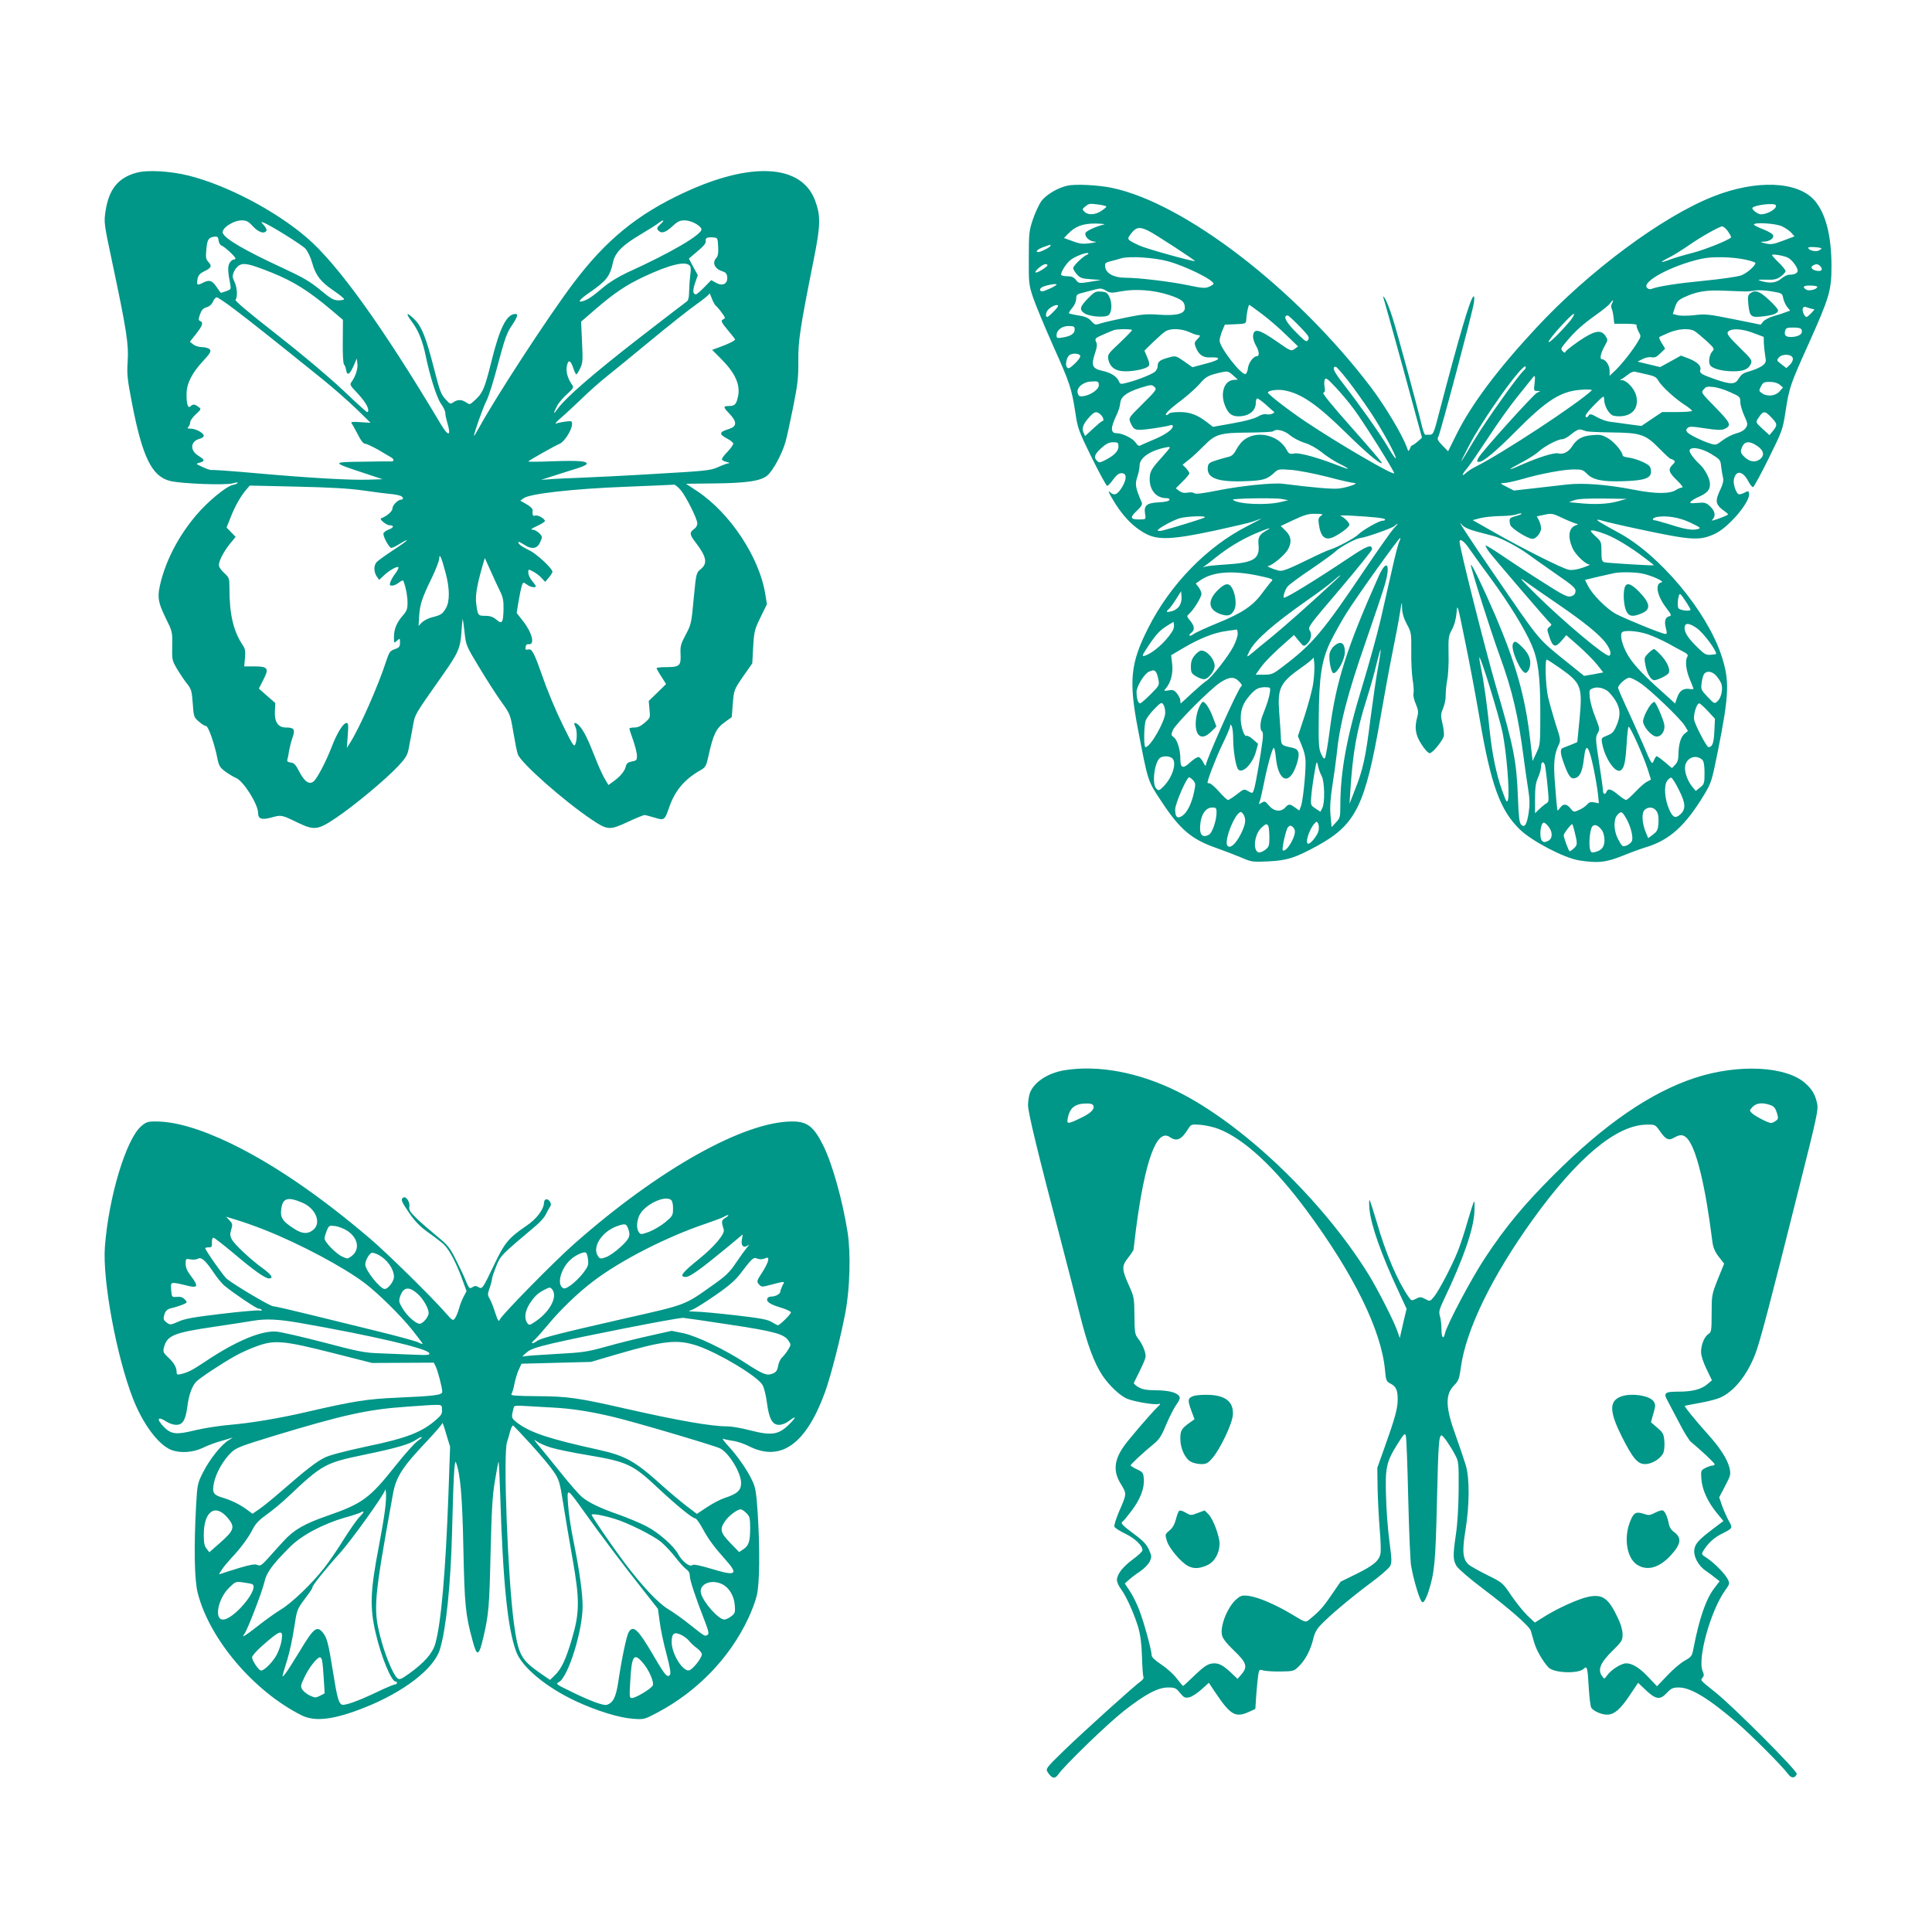
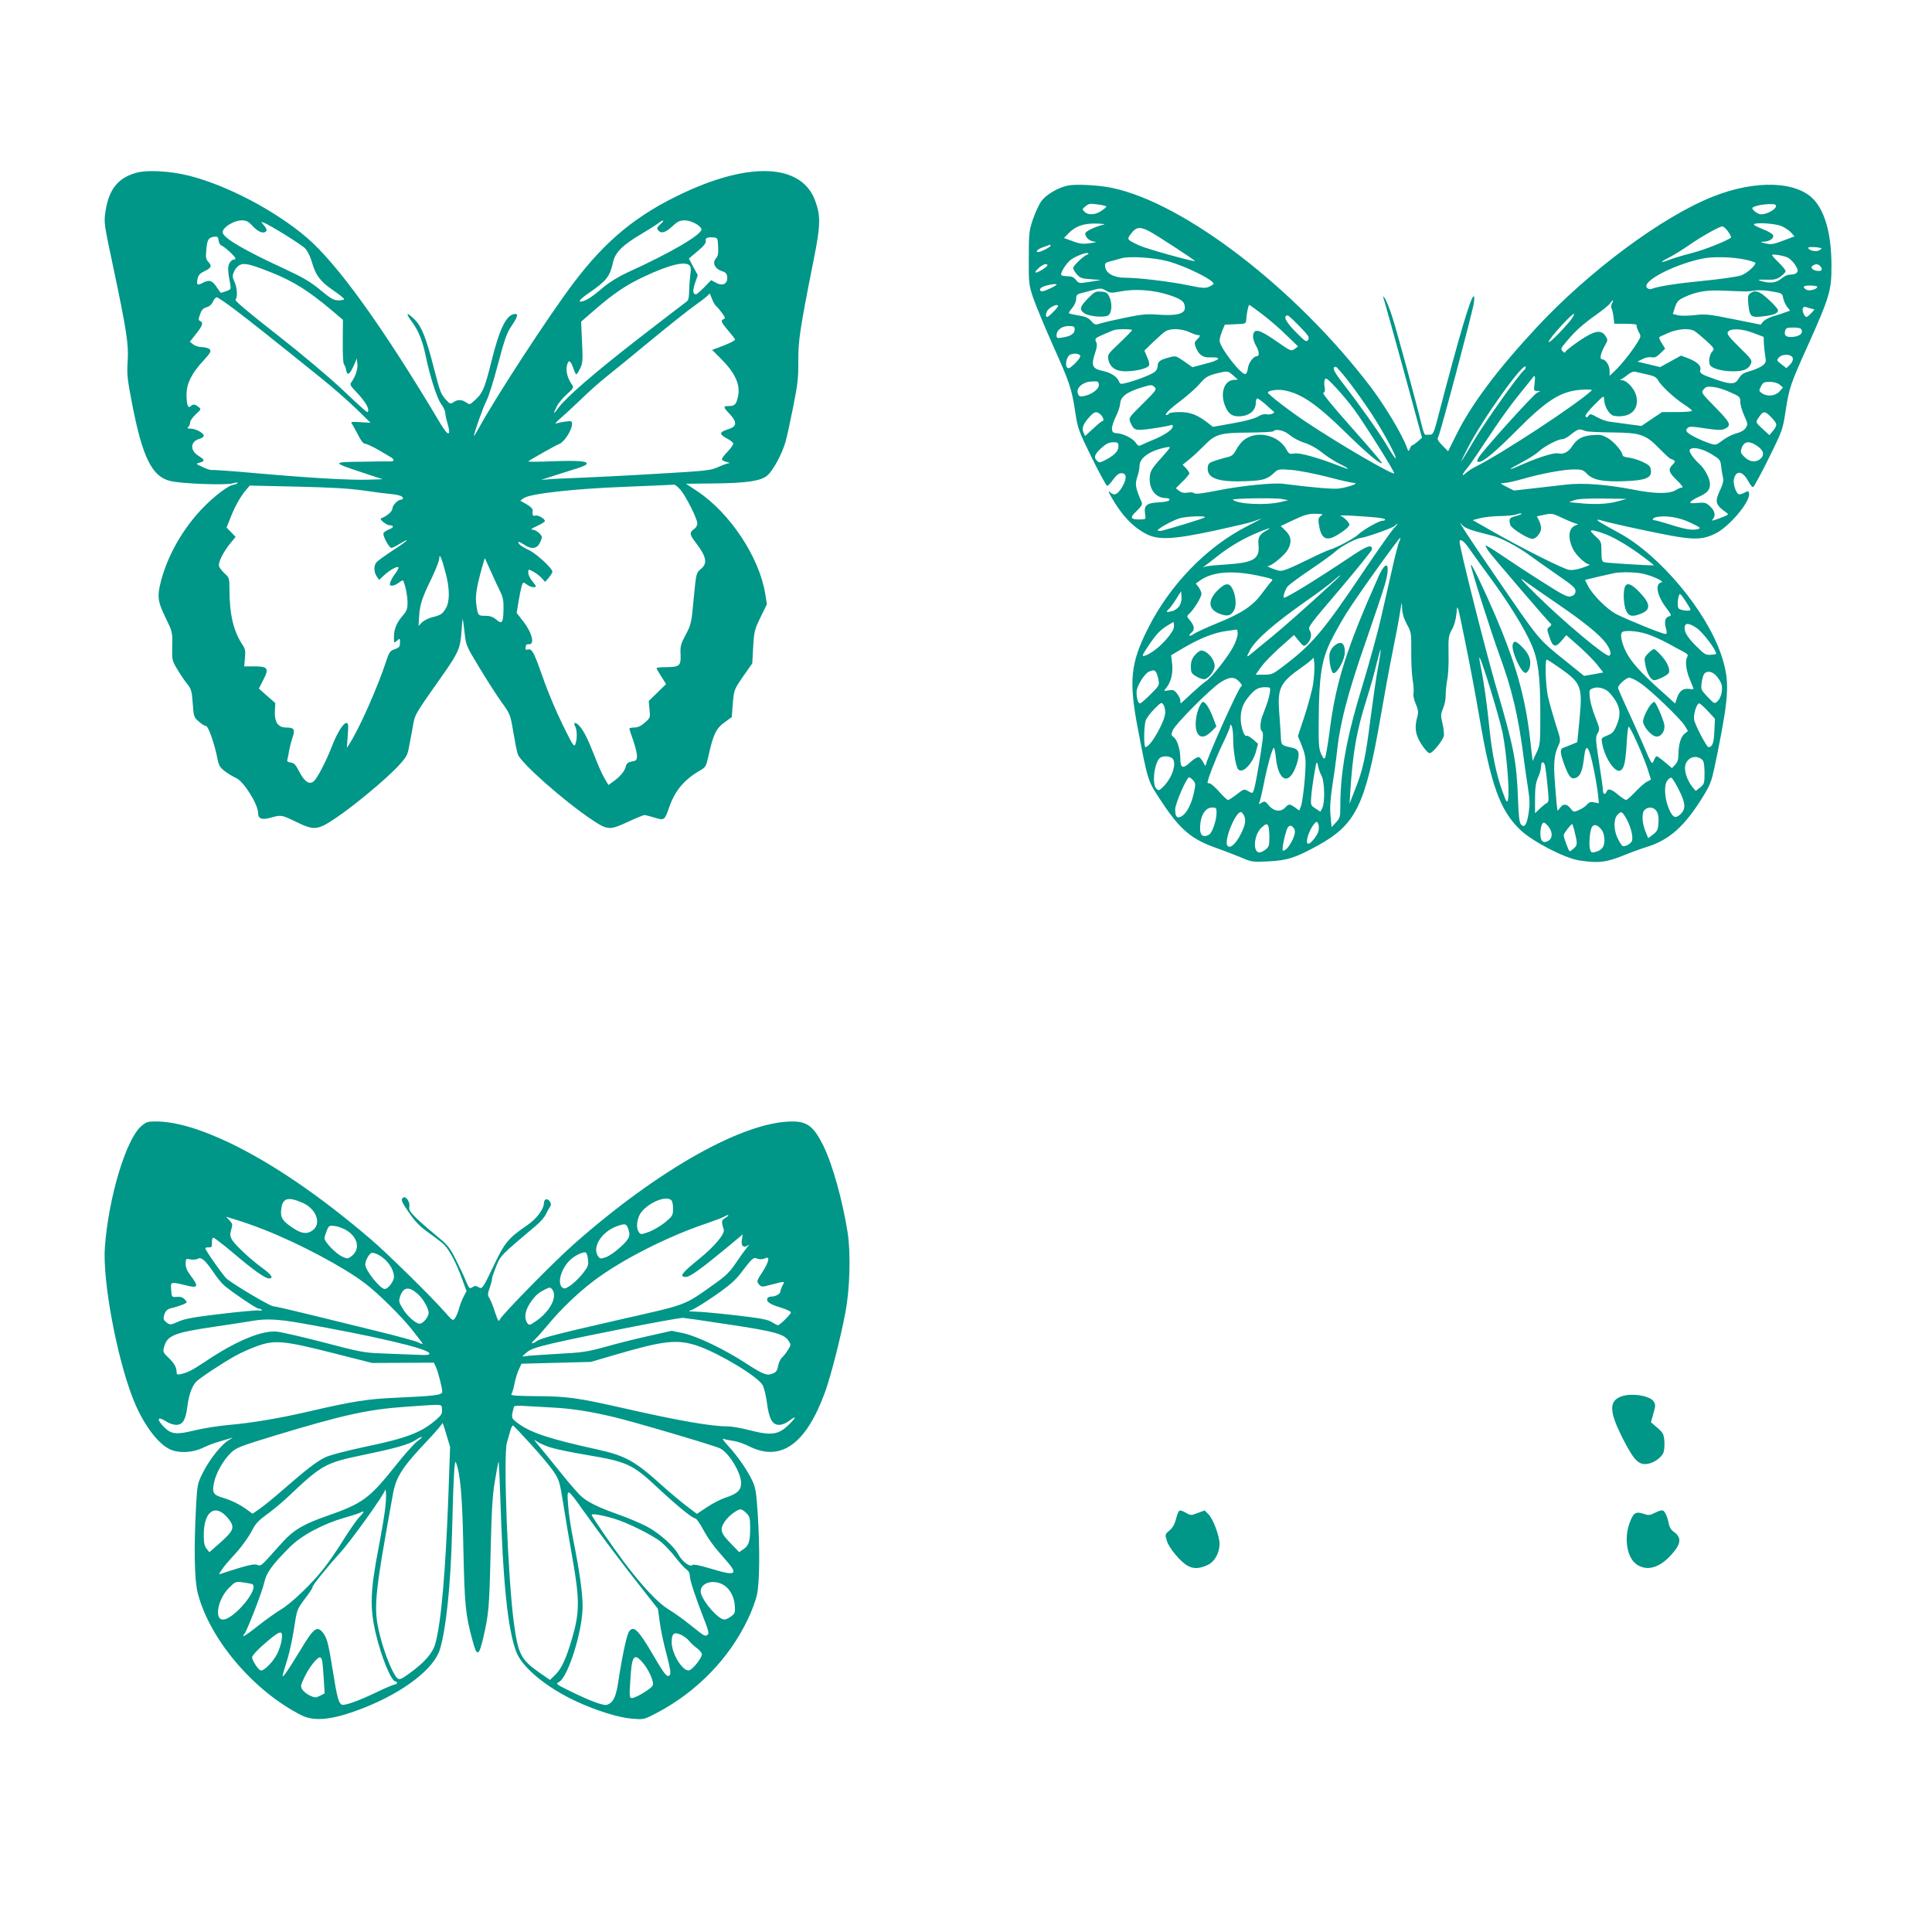
<svg xmlns="http://www.w3.org/2000/svg" version="1.0" width="1280pt" height="1280pt" viewBox="0 0 1280 1280" preserveAspectRatio="xMidYMid meet">
  <g transform="translate(0,1280) scale(0.1,-0.1)" fill="#009688" stroke="none">
    <path d="M902 11655 c-121 -34 -181 -110 -203 -255 -11 -73 -10 -82 44 -335 96 -453 110 -546 103 -657 -6 -86 -3 -117 29 -282 69 -357 132 -484 254 -513 77 -18 365 -29 414 -15 20 6 35 7 32 3 -2 -5 -17 -11 -33 -14 -43 -9 -165 -109 -241 -199 -111 -130 -192 -281 -233 -432 -28 -107 -24 -139 28 -247 46 -93 47 -95 45 -189 -2 -93 -1 -96 34 -155 20 -33 49 -77 66 -97 26 -33 30 -47 36 -128 6 -87 7 -92 40 -120 18 -17 40 -30 48 -30 15 0 56 -117 75 -213 10 -51 17 -62 53 -89 23 -17 56 -36 72 -43 49 -21 145 -174 145 -231 0 -40 24 -48 89 -30 65 18 66 18 171 -33 112 -54 136 -51 257 31 123 83 328 254 410 341 52 56 63 74 71 119 6 29 17 91 26 138 16 91 6 73 197 345 105 149 119 181 126 286 3 49 7 88 9 87 1 -2 7 -42 12 -89 9 -83 11 -89 96 -229 48 -80 114 -183 147 -229 59 -82 60 -84 80 -202 11 -66 24 -132 30 -147 22 -59 309 -312 492 -434 102 -68 117 -69 235 -14 54 25 104 46 112 46 7 0 37 -8 67 -17 64 -20 67 -18 97 70 38 108 98 180 198 239 44 25 46 28 63 105 30 136 50 178 105 217 l48 35 7 90 c8 91 8 91 68 179 l61 87 6 110 c6 103 10 116 49 196 l42 86 -11 68 c-39 243 -233 536 -451 681 l-74 49 175 2 c228 2 322 16 365 54 38 34 96 141 119 221 9 31 32 136 51 232 30 150 35 195 34 304 -1 135 11 215 102 672 46 229 47 290 9 392 -89 239 -421 259 -865 53 -313 -145 -522 -316 -739 -605 -163 -216 -511 -750 -623 -955 -18 -33 -33 -57 -33 -53 0 18 60 189 83 233 15 28 49 138 77 245 42 159 58 205 88 249 40 59 47 81 27 81 -58 0 -104 -91 -159 -314 -47 -189 -59 -215 -123 -269 -20 -18 -23 -18 -45 -3 -28 20 -57 20 -84 1 -19 -13 -23 -12 -46 13 -37 39 -42 53 -83 212 -52 203 -81 276 -127 322 -55 55 -65 47 -18 -15 42 -57 70 -126 90 -223 28 -137 74 -280 101 -318 16 -22 29 -49 29 -61 0 -12 7 -45 16 -74 24 -84 3 -83 -47 1 -383 643 -683 1060 -888 1235 -207 177 -526 345 -779 409 -124 31 -277 40 -350 19z m774 -355 c37 -39 75 -52 89 -29 4 6 -4 22 -16 36 -21 23 -22 25 -5 19 43 -15 253 -146 279 -173 16 -18 34 -55 45 -94 23 -83 56 -126 143 -185 38 -26 69 -51 69 -56 0 -4 -17 -8 -37 -8 -32 0 -51 11 -121 69 -68 56 -114 83 -250 146 -251 116 -381 192 -396 231 -11 30 69 84 126 84 31 0 44 -7 74 -40z m2700 15 c-23 -21 -26 -28 -16 -40 20 -25 48 -17 94 25 35 33 50 40 83 40 40 0 102 -32 110 -57 11 -33 -202 -158 -494 -290 -55 -26 -116 -63 -155 -96 -72 -61 -103 -82 -135 -92 -41 -12 -24 11 40 55 116 80 138 109 158 201 14 66 62 114 185 187 49 29 100 61 114 72 36 28 48 24 16 -5z m-2908 -142 c20 -7 92 -74 92 -85 0 -4 -6 -8 -13 -8 -8 0 -19 -11 -27 -24 -12 -24 -11 -55 6 -142 5 -29 3 -32 -27 -43 -17 -6 -33 -11 -35 -11 -2 0 -16 18 -30 40 -29 43 -48 49 -93 25 -35 -18 -40 -13 -32 28 5 24 16 36 43 49 48 23 54 35 30 61 -18 19 -20 31 -15 84 6 67 14 79 53 85 21 2 26 -2 28 -25 2 -16 11 -31 20 -34z m3290 -7 c2 -44 -1 -63 -14 -77 -26 -29 -9 -69 36 -84 28 -9 36 -17 38 -41 4 -44 -30 -62 -73 -38 l-33 18 -46 -47 c-25 -26 -50 -47 -55 -47 -21 0 -23 24 -6 75 l18 52 -30 55 -29 55 58 49 c39 32 57 55 54 66 -5 21 9 28 49 25 29 -2 30 -3 33 -61z m-2958 -172 c146 -59 245 -121 399 -251 l73 -62 -1 -141 c-1 -85 2 -147 8 -154 6 -7 12 -23 14 -36 6 -41 23 -33 48 22 l23 53 4 -37 c3 -34 -13 -83 -40 -120 -11 -15 -7 -24 28 -60 23 -24 51 -57 62 -75 22 -31 29 -63 14 -63 -4 0 -77 66 -163 148 -94 88 -267 234 -437 367 -182 142 -278 223 -272 229 15 15 12 82 -7 120 -14 29 -14 39 -3 66 7 17 24 37 38 44 30 16 71 6 212 -50z m2772 43 c5 -6 6 -30 2 -52 -3 -22 -7 -70 -8 -107 -1 -50 -5 -69 -18 -77 -9 -6 -151 -115 -315 -242 -300 -233 -482 -391 -535 -463 -33 -46 -36 -41 -8 13 10 21 41 57 67 80 40 36 45 45 35 59 -30 42 -43 85 -37 124 9 48 24 45 43 -10 7 -23 17 -42 20 -42 4 0 16 18 26 40 17 35 18 54 12 174 l-6 135 97 84 c123 106 201 158 317 213 177 83 284 108 308 71z m170 -262 c7 -5 25 -26 40 -47 22 -29 25 -37 13 -42 -23 -8 -18 -20 30 -77 25 -29 45 -55 45 -58 0 -8 -45 -30 -103 -51 l-49 -18 61 -61 c93 -94 128 -172 110 -250 -11 -50 -21 -61 -60 -61 -39 0 -39 -7 3 -50 51 -54 51 -84 1 -101 -72 -22 -73 -35 -8 -69 15 -8 30 -21 33 -27 2 -7 -15 -32 -37 -55 -23 -23 -40 -46 -38 -52 2 -6 17 -14 33 -17 16 -4 22 -7 13 -8 -9 0 -41 -12 -70 -25 -50 -23 -79 -26 -409 -45 -195 -12 -420 -23 -500 -26 -80 -3 -172 -7 -205 -10 l-60 -4 90 29 c50 16 117 37 149 47 33 10 61 23 63 29 6 19 -53 24 -225 18 -92 -4 -165 -4 -162 -1 10 10 176 104 206 116 33 13 84 93 84 132 0 20 -4 21 -43 16 -24 -3 -52 -9 -62 -13 -11 -4 0 10 25 32 25 21 88 79 140 129 52 51 127 117 165 147 39 31 169 137 290 237 121 100 259 210 308 244 48 34 87 66 87 72 1 5 7 -8 15 -30 8 -22 20 -44 27 -50z m-3185 -27 c99 -75 228 -177 578 -459 71 -57 172 -146 225 -197 l95 -93 -68 4 c-50 4 -65 2 -58 -7 5 -6 23 -39 41 -73 20 -41 37 -63 49 -63 9 0 48 -18 87 -40 38 -23 75 -44 83 -49 22 -11 24 -28 4 -28 -10 1 -97 0 -193 -2 -205 -2 -204 -4 8 -74 l127 -42 -95 -3 c-120 -4 -385 11 -745 43 -154 14 -285 23 -291 21 -6 -2 -33 6 -60 19 -48 22 -49 23 -21 30 36 10 34 19 -8 45 -60 37 -54 98 11 114 13 4 24 12 24 19 0 18 -53 47 -86 47 -22 0 -25 3 -16 12 7 7 12 20 12 31 0 10 17 33 37 52 37 34 37 35 18 49 -24 19 -37 20 -53 4 -17 -17 -27 16 -26 83 1 70 36 139 113 221 44 48 51 61 41 73 -7 8 -29 15 -50 15 -21 0 -47 8 -60 18 l-22 18 41 52 c43 54 50 76 27 85 -12 5 -12 12 -1 44 10 29 20 40 43 47 20 6 36 20 43 38 6 15 18 28 25 28 7 0 62 -37 121 -82z m2953 -1195 c37 -45 110 -191 110 -221 0 -11 -8 -27 -18 -34 -35 -25 -35 -38 6 -91 74 -97 82 -140 33 -179 -28 -23 -29 -26 -45 -193 -15 -164 -17 -173 -53 -240 -33 -62 -37 -77 -34 -132 3 -74 -7 -83 -98 -83 -34 0 -61 -3 -61 -7 0 -3 14 -29 32 -56 l31 -49 -57 -56 -58 -56 5 -56 c6 -54 5 -56 -30 -87 -26 -23 -47 -33 -70 -33 -18 0 -33 -3 -33 -7 0 -5 11 -39 25 -78 13 -38 25 -84 25 -102 0 -29 -4 -33 -34 -38 -26 -5 -35 -13 -40 -33 -7 -31 -37 -67 -83 -100 l-32 -23 -27 46 c-15 26 -44 91 -65 146 -44 112 -69 163 -98 197 -25 29 -46 30 -31 1 14 -25 15 -86 2 -119 -8 -22 -17 -9 -85 130 -42 85 -100 223 -128 305 -61 173 -74 199 -101 192 -15 -4 -19 -1 -16 16 2 14 9 21 19 19 45 -7 26 74 -35 152 l-43 55 12 73 c15 89 25 128 34 128 3 0 15 -7 25 -15 20 -15 56 -21 56 -9 0 3 -11 19 -25 36 -14 16 -25 41 -25 54 0 24 0 24 31 8 18 -9 43 -28 56 -42 l25 -27 24 28 c13 16 24 33 24 39 0 22 -107 121 -155 143 -28 13 -57 30 -64 39 -18 22 -2 20 34 -4 45 -30 81 -26 100 10 8 16 15 34 15 40 0 18 -39 50 -62 51 -16 0 -7 7 30 24 28 13 52 28 52 33 0 16 -48 42 -64 36 -16 -6 -20 3 -17 36 1 9 -17 26 -40 39 l-42 24 22 16 c39 30 332 63 676 76 171 7 315 13 322 14 6 0 26 -16 43 -36z m-2100 -3 c74 -11 155 -21 180 -23 25 -2 53 -8 63 -12 20 -8 23 -25 5 -25 -22 -1 -58 -37 -58 -59 0 -19 -37 -51 -75 -65 -15 -5 35 -46 56 -46 32 0 29 -16 -7 -29 -18 -7 -34 -19 -34 -27 0 -24 39 -94 53 -94 6 0 30 11 52 25 86 52 55 21 -40 -40 -55 -36 -106 -73 -112 -82 -18 -23 -16 -64 3 -92 l16 -23 32 30 c39 37 96 67 96 51 0 -7 -11 -26 -24 -43 -13 -17 -26 -41 -30 -53 -6 -19 -4 -23 12 -23 11 0 31 9 46 21 20 15 27 17 30 7 17 -48 26 -100 26 -142 0 -40 -5 -54 -31 -84 -41 -46 -59 -91 -59 -143 0 -41 0 -42 20 -24 20 18 20 17 20 -13 0 -26 -5 -33 -35 -43 -31 -11 -37 -20 -56 -78 -55 -170 -177 -444 -240 -543 l-21 -33 6 83 c5 69 4 82 -8 82 -22 0 -62 -64 -97 -155 -39 -100 -95 -208 -120 -231 -29 -26 -62 -3 -97 65 -23 45 -34 57 -56 59 -20 3 -26 8 -22 20 3 9 8 35 11 57 4 22 14 62 23 88 19 55 11 67 -44 67 -51 0 -76 36 -73 105 l3 57 -55 48 -54 48 29 57 c40 77 32 90 -59 90 l-67 0 5 56 c4 45 1 62 -15 85 -62 93 -88 203 -88 379 0 64 -2 69 -35 99 -19 18 -35 40 -35 50 0 30 29 86 70 139 l41 50 -30 31 -30 31 28 70 c28 73 69 143 105 184 l21 24 310 -7 c223 -5 348 -12 445 -26z m541 -541 c29 -105 30 -194 3 -239 -22 -38 -34 -46 -93 -60 -24 -6 -53 -22 -66 -34 l-22 -23 4 66 c5 78 20 122 85 255 26 55 48 111 48 125 1 40 15 8 41 -90z m361 -124 c20 -40 25 -64 24 -120 -2 -92 -9 -103 -48 -70 -21 18 -41 25 -73 25 -48 0 -50 2 -60 81 -7 54 5 121 41 248 l16 54 38 -84 c20 -46 48 -106 62 -134z" />
    <path d="M7072 11570 c-64 -14 -142 -60 -174 -104 -15 -22 -40 -76 -55 -120 -25 -75 -27 -93 -27 -256 -1 -166 1 -179 28 -260 16 -47 75 -190 132 -318 113 -252 124 -286 149 -449 15 -102 22 -119 108 -295 51 -103 97 -187 102 -187 6 0 24 19 40 42 22 30 38 42 55 42 35 0 37 -35 6 -89 -31 -52 -52 -63 -79 -39 -17 15 -16 9 7 -32 67 -118 141 -196 229 -242 80 -42 176 -38 452 21 120 26 235 53 255 60 19 7 44 16 55 20 11 4 -29 -18 -90 -49 -270 -137 -514 -389 -659 -678 -117 -231 -128 -349 -67 -667 68 -354 64 -341 156 -480 123 -187 201 -252 366 -309 46 -16 118 -44 159 -61 72 -31 79 -32 180 -27 128 6 180 23 325 102 258 141 319 265 420 845 24 140 60 336 80 435 20 99 43 218 50 265 12 77 13 80 14 34 1 -36 10 -68 31 -108 30 -55 31 -61 30 -179 -1 -67 3 -152 9 -189 6 -38 9 -78 6 -91 -4 -13 3 -44 15 -71 17 -40 18 -55 10 -85 -20 -72 -13 -120 28 -183 21 -33 44 -58 54 -58 19 0 85 81 94 114 2 12 -1 48 -9 81 -13 55 -12 64 4 103 10 23 18 62 17 85 0 23 4 69 10 102 7 33 11 112 9 175 -2 106 0 119 23 160 16 29 26 68 30 110 5 64 6 61 57 -190 29 -140 71 -365 94 -500 76 -449 137 -619 270 -747 80 -77 292 -187 389 -203 126 -20 180 -14 292 31 57 23 126 48 153 56 156 47 260 141 385 347 48 80 51 91 90 283 77 385 80 473 24 643 -98 293 -409 664 -679 810 -114 62 -147 82 -142 86 2 2 17 0 33 -6 16 -5 121 -30 234 -54 360 -77 410 -80 513 -32 91 43 234 212 225 266 -3 19 -5 19 -32 5 -15 -8 -33 -12 -38 -9 -18 11 -36 68 -31 96 12 64 58 60 94 -7 13 -25 28 -44 34 -42 5 1 52 87 103 190 92 187 93 189 113 320 24 152 30 170 155 447 134 300 148 345 148 505 0 204 -38 352 -113 438 -112 127 -386 138 -671 25 -337 -133 -823 -494 -1171 -869 -258 -277 -432 -510 -529 -706 l-56 -113 -38 39 c-31 32 -36 42 -27 57 14 25 227 826 236 888 4 31 3 46 -3 42 -21 -13 -92 -253 -228 -773 -34 -133 -39 -143 -60 -143 -13 0 -27 0 -31 -1 -4 0 -14 24 -21 53 -43 178 -168 636 -197 726 -19 59 -42 116 -51 127 -8 11 -13 15 -11 10 3 -6 62 -218 132 -472 l126 -463 -28 -25 c-15 -13 -32 -25 -36 -25 -4 0 -12 -10 -16 -22 -9 -22 -10 -22 -21 10 -31 84 -144 273 -238 397 -494 650 -1232 1219 -1714 1320 -88 19 -242 27 -296 15z m212 -126 c25 -4 46 -9 46 -13 0 -3 -15 -16 -33 -28 -39 -27 -89 -30 -112 -6 -16 16 -16 18 5 35 25 20 28 21 94 12z m4481 -3 c12 -21 -52 -61 -99 -61 -21 0 -65 35 -55 44 19 19 144 33 154 17z m-4450 -128 c-63 -16 -125 -46 -125 -60 0 -27 31 -53 64 -54 17 -1 5 -5 -29 -10 -50 -7 -70 -5 -118 13 l-58 21 27 28 c48 50 100 69 184 68 41 -1 66 -4 55 -6z m4490 -12 c22 -10 50 -29 62 -42 l22 -25 -74 -28 c-66 -25 -81 -27 -118 -19 -38 10 -39 11 -11 12 38 1 69 23 61 43 -3 9 -33 26 -66 39 -34 13 -61 27 -61 31 0 17 145 8 185 -11z m-371 -17 c18 -18 39 -54 34 -58 -26 -22 -176 -81 -253 -101 -55 -14 -124 -34 -152 -45 -29 -11 -53 -18 -53 -15 0 3 23 17 52 31 29 15 87 51 130 81 74 52 200 123 218 123 5 0 16 -7 24 -16z m-3822 -15 c46 -23 315 -199 305 -199 -29 0 -329 84 -370 104 -84 40 -83 39 -52 80 32 42 57 46 117 15z m-652 -97 c0 -9 -64 -42 -80 -42 -25 0 -6 20 33 33 23 8 43 15 45 16 1 0 2 -3 2 -7z m5108 -18 c2 -1 -5 -7 -16 -13 -22 -12 -72 1 -72 18 0 8 78 4 88 -5z m-4867 -42 c-23 -8 -91 -73 -91 -88 0 -7 11 -26 24 -41 21 -24 33 -29 93 -33 l68 -5 -74 -12 c-73 -12 -74 -11 -93 13 -15 18 -29 24 -59 24 -21 0 -39 5 -39 10 0 20 28 65 57 93 27 25 112 59 123 49 3 -3 -1 -7 -9 -10z m4646 -20 c26 -14 63 -64 63 -85 0 -17 -21 -27 -55 -27 -13 0 -38 -12 -55 -27 -34 -28 -75 -32 -135 -14 -24 8 -18 9 35 8 54 -2 71 2 98 21 17 13 32 29 32 36 0 6 -20 32 -45 56 -25 24 -45 47 -45 50 0 10 81 -4 107 -18z m-4113 -22 c117 -31 306 -124 306 -150 0 -4 -14 -13 -30 -20 -26 -11 -46 -9 -133 9 -118 25 -333 51 -423 51 -74 0 -127 29 -132 72 -3 24 1 28 35 37 21 5 54 14 73 20 52 15 214 5 304 -19z m3834 9 c34 -8 62 -17 62 -21 0 -19 -56 -68 -93 -82 -23 -9 -134 -25 -247 -36 -184 -18 -305 -37 -351 -55 -9 -3 -21 1 -28 9 -34 41 167 148 359 191 75 17 205 14 298 -6z m-4628 -36 c-1 -12 -72 -55 -79 -48 -8 9 46 55 65 55 8 0 14 -3 14 -7z m5118 -5 c20 -20 14 -36 -14 -33 -35 3 -54 23 -34 35 20 13 34 12 48 -2z m-5058 -123 c0 -8 -78 -45 -95 -45 -18 0 -20 16 -3 26 22 14 98 28 98 19z m5040 -15 c0 -16 -51 -30 -71 -20 -32 18 -21 30 26 28 25 0 45 -4 45 -8z m-4710 -27 c26 -15 36 -15 99 -3 95 18 218 8 318 -25 84 -28 103 -44 103 -85 0 -39 -54 -53 -173 -45 -77 6 -112 3 -218 -19 -69 -14 -143 -31 -165 -38 -37 -12 -40 -12 -64 15 -19 21 -39 30 -84 37 -32 5 -61 12 -64 14 -2 3 7 19 22 36 15 18 26 44 26 60 0 25 5 31 38 39 20 5 53 14 72 19 50 14 59 14 90 -5z m4235 -4 c17 0 45 3 63 6 19 4 67 2 107 -5 71 -12 73 -13 79 -45 4 -18 15 -44 26 -58 l20 -25 -28 -10 c-15 -6 -51 -18 -80 -26 -29 -8 -61 -25 -70 -36 l-17 -21 -179 36 c-164 33 -186 36 -260 27 -45 -5 -95 -5 -112 0 l-31 8 14 44 c13 38 22 48 60 66 82 39 150 50 268 44 61 -2 124 -5 140 -5z m-885 -79 c-6 -11 -7 -26 -3 -33 4 -6 10 -32 13 -57 l5 -45 77 0 c42 0 74 -4 71 -8 -3 -5 3 -24 12 -42 18 -32 18 -33 -5 -71 -35 -58 -103 -144 -147 -187 l-39 -37 0 34 c0 36 -27 76 -51 76 -17 0 -8 41 20 91 20 35 20 38 4 63 -30 45 -74 36 -178 -35 -49 -34 -89 -66 -89 -72 0 -6 -7 -4 -16 5 -16 16 -14 20 24 65 59 71 108 114 196 177 44 31 86 65 93 76 18 26 27 26 13 0z m-3670 -17 c0 -10 -62 -73 -72 -73 -15 0 -8 37 10 52 25 23 62 35 62 21z m1353 -55 c45 -34 117 -96 159 -138 l78 -75 -23 -17 c-23 -16 -26 -15 -123 53 -111 77 -146 86 -152 36 -2 -16 6 -43 17 -63 24 -40 27 -74 8 -74 -23 0 -55 -44 -59 -79 -2 -19 -9 -36 -16 -39 -28 -9 -172 177 -172 222 0 11 8 40 17 63 l18 42 70 3 c70 3 70 3 72 33 2 39 14 95 20 95 2 0 41 -28 86 -62z m3637 37 c8 -2 17 -4 19 -4 7 -2 -42 -51 -50 -51 -14 0 -31 41 -25 57 4 10 12 13 24 8 9 -4 24 -8 32 -10z m-1595 -78 c-71 -84 -145 -156 -145 -142 0 20 164 199 168 185 2 -6 -9 -25 -23 -43z m-1796 -38 c60 -62 68 -74 58 -90 -11 -17 -16 -14 -70 39 -76 74 -102 122 -65 122 4 0 39 -32 77 -71z m-1489 -22 c0 -27 -26 -45 -80 -53 -36 -6 -40 -5 -40 15 0 34 35 61 80 61 35 0 40 -3 40 -23z m4816 -2 c10 -24 -13 -43 -57 -47 -45 -4 -61 8 -52 40 5 19 12 22 54 22 35 0 51 -4 55 -15z m-4436 -2 c0 -4 -37 -42 -81 -84 -78 -73 -82 -78 -76 -110 11 -53 48 -79 113 -79 65 0 139 17 154 35 7 9 5 25 -9 57 l-19 45 56 55 c32 30 68 63 82 72 33 22 105 20 159 -4 24 -11 49 -20 57 -20 19 0 18 -6 -6 -30 -16 -16 -18 -24 -9 -47 19 -52 48 -73 95 -71 83 4 70 -17 -26 -41 l-90 -24 -55 39 c-55 38 -56 38 -103 25 -57 -15 -72 -27 -72 -56 0 -12 -8 -29 -17 -37 -22 -18 -111 -54 -180 -72 -50 -13 -51 -13 -61 10 -14 30 -51 54 -104 66 -73 16 -81 35 -52 122 12 36 14 53 6 71 -10 21 -7 25 46 48 31 14 64 27 72 30 23 8 120 8 120 0z m3726 -6 c12 -7 47 -36 78 -64 51 -47 56 -55 43 -68 -21 -21 -30 -70 -18 -93 13 -24 80 -42 155 -42 67 0 100 14 115 48 11 24 8 30 -75 111 -68 67 -84 88 -77 101 17 26 93 24 169 -6 l69 -26 1 -42 c1 -22 5 -60 9 -84 7 -37 5 -45 -15 -62 -12 -10 -45 -26 -74 -35 -60 -18 -66 -21 -89 -57 -22 -35 -50 -36 -144 -4 -99 34 -115 43 -108 66 8 26 -21 53 -80 76 l-48 18 -69 -38 -69 -38 -75 18 -75 18 33 17 c19 10 44 15 60 12 21 -4 34 2 58 26 l32 31 -22 36 c-12 19 -20 37 -17 40 3 3 31 16 64 30 63 26 135 31 169 11z m-4069 -164 c3 -7 -13 -30 -36 -52 -33 -31 -42 -36 -52 -25 -14 17 -2 71 19 83 23 13 63 9 69 -6z m4721 -18 c2 -12 -7 -30 -20 -42 l-23 -22 -33 26 c-32 24 -32 26 -16 45 25 27 88 22 92 -7z m-1781 -78 c-34 -27 -257 -341 -329 -462 -103 -173 -110 -181 -42 -50 95 187 370 571 382 535 2 -6 -3 -17 -11 -23z m-1166 -69 c40 -51 108 -147 152 -213 77 -117 173 -293 164 -302 -3 -2 -29 35 -57 84 -54 90 -184 273 -298 420 -57 74 -69 103 -42 103 5 0 42 -42 81 -92z m-761 35 l31 -28 -27 -2 c-62 -3 -91 -85 -59 -168 23 -60 52 -79 112 -72 56 6 93 41 93 88 0 16 5 29 10 29 6 0 32 -19 58 -42 26 -24 49 -44 52 -46 11 -8 -27 -22 -48 -17 -15 4 -38 -2 -60 -16 -23 -13 -86 -30 -167 -44 l-129 -23 -36 28 c-66 51 -114 70 -184 70 -36 0 -68 -4 -71 -10 -3 -5 -11 -10 -16 -10 -20 0 18 39 99 99 45 35 100 84 123 111 39 46 57 55 144 74 39 8 45 6 75 -21z m2743 6 c46 -10 61 -18 72 -38 18 -35 108 -119 173 -161 28 -18 52 -37 52 -42 0 -4 -45 -8 -99 -8 l-99 0 -69 -46 -68 -46 -85 11 c-47 7 -103 14 -124 17 -22 2 -60 16 -85 30 -41 23 -47 24 -57 9 -9 -12 -14 -13 -19 -4 -5 7 18 37 57 76 65 65 65 65 66 35 1 -39 27 -88 54 -103 11 -6 41 -9 65 -6 77 8 113 64 92 140 -12 43 -62 97 -92 98 -15 0 -17 2 -7 6 8 3 28 17 44 30 18 15 37 23 50 20 12 -3 47 -11 79 -18z m-746 -59 c-6 -47 -5 -50 16 -50 l22 -1 -23 -12 c-28 -16 -368 -393 -386 -429 -13 -26 -13 -28 4 -28 27 0 111 70 240 200 209 211 301 269 439 278 48 3 72 1 66 -5 -93 -89 -593 -417 -765 -503 -25 -12 -55 -32 -67 -43 -33 -30 -28 -10 8 32 17 20 79 111 139 202 60 92 146 213 192 269 46 57 89 111 97 121 21 29 24 23 18 -31z m-1197 -171 c68 -91 273 -419 267 -425 -11 -12 -363 193 -582 339 -110 73 -255 185 -255 196 0 14 66 23 108 15 113 -21 215 -91 407 -279 138 -136 230 -213 241 -203 2 3 -88 108 -200 234 -131 147 -198 230 -189 232 11 3 13 12 9 37 -4 18 -3 40 1 50 5 15 17 8 70 -49 35 -37 91 -103 123 -147z m-1690 158 c0 -26 -50 -62 -98 -71 -28 -5 -34 -2 -41 17 -13 34 30 75 83 79 51 4 56 2 56 -25z m4510 5 l23 -19 -23 -26 c-27 -31 -82 -37 -117 -12 -20 14 -21 17 -6 45 13 26 20 30 58 30 27 0 51 -7 65 -18z m-4140 -17 c15 -14 9 -23 -78 -109 -95 -94 -95 -94 -83 -124 23 -54 31 -57 139 -42 53 7 107 17 120 21 16 6 22 5 22 -6 0 -21 -56 -59 -130 -89 -36 -15 -72 -31 -82 -36 -12 -7 -20 -3 -33 16 -19 30 -87 63 -127 64 -41 0 -41 35 -3 115 14 28 26 66 27 85 4 42 42 71 132 100 75 23 76 23 96 5z m3814 -34 c63 -28 66 -31 66 -64 0 -19 12 -60 26 -91 24 -53 25 -58 10 -81 -11 -16 -33 -29 -62 -36 -26 -7 -66 -27 -91 -46 -42 -32 -46 -33 -81 -22 -57 18 -140 59 -153 75 -10 12 -9 18 2 29 12 11 30 10 116 -3 80 -12 108 -13 128 -4 49 23 42 38 -59 142 -96 98 -97 99 -79 120 15 18 25 21 64 16 26 -2 77 -18 113 -35z m-4172 -148 c18 -16 25 -43 11 -43 -5 0 -32 -23 -61 -50 l-53 -49 -11 25 c-13 28 0 59 44 106 30 32 44 35 70 11z m4444 -19 c40 -42 41 -50 11 -88 l-24 -29 -46 42 c-46 43 -46 43 -29 69 33 52 44 53 88 6z m-1228 -91 c9 -3 85 -7 167 -8 194 -2 226 -12 318 -106 37 -38 71 -69 75 -69 4 0 13 -4 21 -9 11 -7 9 -13 -8 -30 -31 -31 -26 -50 29 -103 29 -28 44 -48 35 -48 -9 0 -26 -7 -39 -15 -42 -28 -136 -28 -279 0 -179 35 -338 47 -446 35 -47 -5 -146 -17 -218 -25 l-133 -15 -47 24 c-47 24 -47 25 -18 26 17 0 71 12 120 26 124 36 275 64 343 64 51 0 62 -3 87 -30 39 -40 104 -53 245 -48 142 5 183 21 178 71 -3 27 -10 35 -53 56 -27 13 -69 26 -92 29 -24 2 -43 9 -43 15 0 24 -56 90 -97 114 -39 22 -52 25 -105 20 -67 -6 -101 -25 -133 -75 -24 -37 -58 -54 -90 -46 -27 7 -122 -22 -237 -72 -105 -47 -109 -42 -9 11 46 24 98 57 115 73 36 34 126 82 155 82 11 0 32 11 48 23 15 13 37 29 47 34 19 11 27 10 64 -4z m-1962 -26 c21 -18 65 -41 97 -51 35 -10 79 -35 112 -61 29 -24 81 -58 114 -75 34 -16 61 -32 61 -35 0 -3 -24 5 -52 16 -136 54 -263 90 -300 85 -33 -6 -39 -3 -52 21 -55 106 -211 137 -294 60 -13 -12 -33 -39 -43 -59 -13 -25 -28 -40 -47 -44 -15 -3 -52 -14 -82 -23 -47 -15 -55 -21 -58 -45 -9 -74 64 -101 249 -94 118 4 144 12 191 56 26 24 31 25 110 19 46 -3 154 -24 241 -46 86 -23 167 -41 180 -41 37 -1 -52 -32 -107 -37 -40 -4 -172 7 -367 32 -65 8 -281 -14 -429 -44 -101 -20 -149 -26 -157 -19 -7 6 -27 8 -45 4 -23 -4 -40 0 -56 12 l-22 17 45 45 c25 24 45 49 45 54 0 5 -10 20 -22 34 l-23 23 45 36 c25 20 68 61 97 90 75 77 106 86 295 87 86 1 160 4 164 9 19 18 72 6 110 -26z m-1136 -76 c0 -32 -32 -62 -97 -94 -29 -14 -33 -13 -48 3 -21 23 -11 44 40 89 25 22 46 31 70 31 32 0 35 -3 35 -29z m4233 4 c45 -31 50 -66 12 -91 -31 -20 -68 -12 -101 22 -19 18 -23 30 -18 47 16 54 49 61 107 22z m-3893 -11 c0 -3 -23 -31 -51 -62 -69 -76 -80 -94 -82 -139 -3 -78 42 -133 108 -133 17 0 25 -5 23 -12 -3 -8 -29 -14 -69 -16 -81 -4 -101 -20 -93 -73 6 -36 5 -39 -17 -40 -80 -4 -89 9 -39 55 29 27 39 43 35 55 -43 101 -46 122 -31 169 9 25 16 60 16 78 0 54 81 106 193 123 4 0 7 -2 7 -5z m3586 -41 c59 -36 63 -40 67 -83 3 -25 8 -57 12 -72 5 -19 1 -42 -14 -74 -42 -89 -39 -106 34 -158 19 -14 19 -15 -15 -29 -19 -8 -46 -18 -60 -22 -20 -6 -23 -5 -12 6 20 22 14 54 -17 83 -27 26 -35 28 -85 24 -46 -4 -54 -2 -44 9 6 7 31 22 56 33 52 23 71 45 71 80 1 37 -32 101 -69 135 -44 41 -73 83 -65 95 14 22 79 10 141 -27z m-2843 -299 l42 -8 -50 -12 c-96 -23 -284 -15 -317 15 -10 9 278 14 325 5z m2223 -16 c-65 -18 -153 -22 -257 -11 l-64 6 35 13 c24 9 85 12 191 11 l156 -2 -61 -17z m-1965 -96 c-15 -11 -18 -21 -14 -50 12 -92 43 -118 104 -87 50 26 99 64 99 79 0 14 -37 51 -60 59 -8 2 21 3 65 1 159 -9 225 -16 231 -25 3 -5 -5 -9 -17 -9 -22 0 -130 -61 -160 -91 -24 -24 -136 -84 -184 -99 -22 -7 -84 -35 -138 -62 -54 -27 -119 -57 -145 -67 -45 -17 -49 -17 -97 0 -27 10 -43 18 -34 19 23 0 106 68 129 105 30 49 26 91 -12 128 l-33 32 87 41 c71 33 97 41 143 40 50 -1 54 -2 36 -14z m1329 13 c0 -2 -18 -9 -40 -15 -41 -11 -44 -17 -34 -58 7 -23 116 -92 147 -92 24 0 57 40 57 69 0 14 -6 38 -14 53 l-14 27 51 11 c48 10 54 9 125 -25 41 -19 81 -35 91 -36 9 0 4 -5 -11 -10 -46 -17 -53 -80 -17 -156 21 -42 85 -103 110 -103 8 -1 -13 -10 -45 -21 -38 -13 -71 -18 -92 -14 -40 7 -309 142 -498 250 l-139 79 49 13 c27 7 85 13 129 14 44 0 91 5 105 9 31 10 40 11 40 5z m-2100 -24 c-15 -9 -229 -74 -282 -87 -16 -3 -28 -2 -28 2 0 12 95 64 144 80 46 14 190 19 166 5z m3220 -34 c69 -33 72 -36 46 -43 -35 -9 -87 0 -188 33 -46 14 -89 26 -95 26 -22 0 -14 15 10 21 62 13 153 -1 227 -37z m-1420 -58 c41 -11 93 -25 114 -30 51 -13 161 -71 229 -120 28 -21 112 -80 185 -131 116 -80 133 -95 130 -117 -2 -17 -11 -27 -31 -32 -23 -6 -50 7 -195 100 -92 58 -212 137 -266 174 -54 37 -101 65 -103 63 -3 -3 8 -22 23 -43 39 -51 395 -466 408 -475 7 -5 4 -12 -8 -21 -18 -13 -18 -16 -1 -66 22 -69 40 -74 80 -27 l32 38 81 -71 c45 -40 100 -95 123 -124 l41 -52 -63 -12 -64 -11 -119 96 c-190 153 -170 129 -477 577 -174 253 -258 383 -212 327 12 -15 45 -30 93 -43z m-547 19 c-16 -18 -98 -134 -182 -258 -290 -432 -356 -509 -562 -664 -55 -42 -66 -46 -115 -46 l-55 0 30 43 c29 41 91 104 180 181 l44 39 32 -39 c32 -38 33 -39 53 -21 28 25 36 64 19 91 -14 20 -3 34 199 271 117 138 213 257 214 266 0 36 -33 24 -156 -59 -222 -148 -408 -262 -427 -262 -11 0 8 58 26 77 11 12 81 64 156 114 75 51 148 104 163 119 27 26 130 82 158 85 37 3 220 68 230 81 7 7 15 14 18 14 3 0 -8 -15 -25 -32z m-838 -10 c-51 -28 -62 -47 -57 -97 9 -95 -31 -119 -217 -131 -64 -4 -125 -10 -136 -14 -19 -7 -19 -6 -1 6 10 7 42 31 70 54 80 64 163 115 256 156 81 35 128 50 85 26z m2247 -29 c61 -24 164 -86 250 -152 37 -28 67 -51 65 -52 -6 -4 -311 15 -328 20 -16 5 -19 16 -19 72 0 61 -2 66 -35 96 -19 17 -35 34 -35 39 0 10 39 1 102 -23z m-1371 -46 c-6 -10 -29 -97 -50 -193 -22 -96 -56 -245 -75 -330 -20 -85 -73 -279 -119 -431 -105 -341 -147 -571 -147 -799 0 -72 -2 -80 -29 -109 l-29 -31 -7 78 c-5 56 -1 110 13 202 11 69 23 157 27 195 20 204 70 401 197 764 54 156 110 322 123 368 40 138 12 174 -42 53 -210 -471 -282 -697 -323 -1017 -12 -92 -26 -175 -31 -183 -6 -11 -12 -6 -26 25 -16 35 -18 66 -16 240 2 271 19 381 77 502 25 51 72 136 106 190 75 119 351 505 357 499 2 -2 0 -12 -6 -23z m461 -45 c20 -29 84 -118 143 -198 118 -160 229 -339 274 -446 42 -99 56 -207 56 -449 0 -205 -1 -211 -26 -263 l-25 -54 -17 148 c-32 278 -95 500 -231 818 -80 185 -155 341 -161 334 -6 -6 129 -433 191 -603 82 -224 123 -397 159 -677 8 -62 21 -153 29 -203 11 -69 12 -106 4 -159 -12 -80 -28 -104 -51 -78 -11 13 -16 56 -20 172 -10 251 -25 331 -148 750 -71 245 -239 912 -239 951 0 25 31 3 62 -43z m-1400 -181 c95 -20 106 -25 93 -37 -8 -8 -36 -44 -63 -80 -61 -84 -133 -132 -298 -199 -71 -29 -141 -61 -156 -72 -29 -20 -40 -11 -13 11 22 18 18 44 -10 78 -24 29 -24 29 -5 47 30 27 80 109 80 131 0 10 -9 30 -19 44 l-19 24 33 23 c81 55 208 65 377 30z m2544 14 c63 -12 156 -54 132 -59 -45 -9 -31 -87 31 -169 35 -46 37 -52 20 -56 -27 -7 -34 -34 -22 -79 8 -31 8 -38 -4 -38 -21 0 -259 97 -326 132 -63 34 -156 127 -187 188 l-19 38 87 21 c48 11 96 22 107 24 38 8 132 7 181 -2z m-2032 -49 c-192 -177 -335 -303 -419 -372 -55 -45 -113 -92 -129 -106 -38 -32 -40 -31 -17 14 37 72 158 178 383 336 68 47 143 103 168 125 57 51 69 53 14 3z m1471 -150 c176 -120 284 -207 325 -264 29 -40 38 -72 22 -82 -20 -12 -298 221 -482 402 -108 107 -123 125 -75 90 33 -24 128 -90 210 -146z m-2501 -16 c-9 -15 -30 -30 -48 -35 -37 -10 -45 -6 -24 12 8 6 30 36 49 66 l34 54 3 -36 c2 -21 -4 -46 -14 -61z m3357 26 c16 -25 29 -48 29 -51 0 -14 -72 -5 -80 10 -11 19 0 100 12 93 6 -4 23 -27 39 -52z m-3407 -199 c-46 -71 -127 -141 -181 -158 -20 -5 -16 4 26 67 53 79 77 104 131 137 l35 21 3 -21 c2 -11 -4 -32 -14 -46z m3478 25 c43 -30 128 -144 128 -170 0 -2 -16 -5 -36 -6 -33 -3 -43 4 -99 60 -62 62 -83 102 -71 134 7 18 36 12 78 -18z m-3042 -37 c0 -15 -12 -53 -28 -83 -32 -64 -146 -209 -182 -231 -14 -9 -56 -45 -95 -81 -38 -36 -71 -66 -72 -66 -2 0 -3 8 -3 19 0 10 -10 31 -22 46 -18 23 -26 26 -56 21 -32 -5 -33 -4 -19 12 33 37 50 100 43 162 l-7 59 83 49 c107 63 204 101 281 111 34 5 65 9 70 10 4 0 7 -12 7 -28z m2713 -2 c34 -11 96 -39 137 -61 41 -23 89 -49 107 -58 23 -12 29 -21 22 -31 -16 -26 -9 -89 16 -149 14 -33 25 -61 25 -64 0 -2 -14 -3 -32 0 -38 4 -63 -15 -78 -62 l-12 -35 -66 60 c-134 119 -200 187 -240 249 -39 61 -62 138 -47 161 10 18 101 12 168 -10z m-1782 -215 c-12 -60 -34 -215 -51 -344 -32 -258 -50 -341 -104 -475 l-35 -90 5 80 c16 256 42 405 108 612 24 76 54 182 66 235 13 54 25 96 27 94 2 -2 -5 -53 -16 -112z m-431 -114 c-6 -41 -32 -136 -56 -211 l-45 -136 25 -61 c18 -43 26 -79 26 -119 -1 -89 -19 -255 -31 -285 l-11 -28 -28 20 c-35 25 -42 25 -65 0 -29 -32 -75 -26 -107 12 -25 30 -29 32 -49 20 -20 -13 -21 -12 -14 5 4 10 16 60 26 110 25 129 60 254 69 248 4 -2 10 -31 13 -65 17 -162 90 -187 137 -46 24 74 18 102 -28 112 -74 16 -74 16 -76 74 -2 30 -6 103 -11 161 -12 160 6 197 147 296 43 30 79 60 80 66 1 7 3 -13 6 -43 2 -30 -2 -89 -8 -130z m1255 -325 c26 -128 48 -397 36 -443 -7 -24 -11 -17 -39 61 -38 104 -66 242 -82 392 -15 154 -39 328 -56 408 -8 38 -14 74 -13 80 3 29 132 -390 154 -498z m384 426 c137 -97 146 -121 126 -334 -8 -84 -15 -152 -15 -153 0 -2 -75 -32 -92 -38 -24 -7 -23 -33 6 -112 31 -84 47 -101 80 -86 27 12 41 49 51 134 12 104 32 79 65 -82 11 -54 23 -127 27 -161 l6 -61 -30 6 c-23 5 -34 2 -49 -15 -10 -12 -35 -28 -54 -36 -33 -15 -35 -14 -55 11 -25 32 -49 33 -69 4 -9 -12 -16 -20 -17 -18 -5 27 -9 74 -17 180 -11 132 -5 192 23 251 16 34 16 38 -19 144 -19 61 -42 143 -51 183 -15 76 -21 242 -7 242 4 0 45 -27 91 -59z m-2681 -23 c6 -7 13 -30 17 -51 7 -36 5 -40 -52 -97 -33 -33 -64 -60 -70 -60 -13 0 -23 33 -23 76 0 37 52 121 82 134 31 12 34 12 46 -2z m3716 -29 c14 -17 29 -41 32 -55 9 -36 -4 -89 -27 -110 -20 -18 -21 -18 -66 29 -44 47 -45 50 -39 94 3 25 11 52 17 59 19 23 56 16 83 -17z m-3164 -35 c18 -18 21 -27 13 -32 -20 -12 -232 -487 -234 -521 0 -9 -7 -2 -16 16 -9 18 -22 34 -30 37 -8 3 -33 -12 -57 -34 -49 -46 -66 -40 -66 23 0 59 -20 126 -43 142 -18 13 -19 17 -7 47 16 40 246 271 314 316 60 39 94 41 126 6z m2658 -10 c67 -45 265 -235 294 -282 l21 -35 -22 -18 c-26 -21 -40 -71 -41 -138 0 -32 -6 -51 -21 -67 l-22 -23 -46 39 c-26 22 -51 40 -55 40 -4 0 -13 -13 -19 -29 -12 -29 -14 -28 -71 107 -33 75 -83 188 -113 251 -29 63 -53 119 -53 124 0 19 53 67 75 67 11 0 44 -16 73 -36z m-2455 -63 c-5 -34 -17 -72 -48 -151 -17 -42 -19 -96 -4 -105 7 -5 8 -26 4 -59 -13 -103 -46 -292 -56 -323 -10 -31 -10 -31 -39 -15 -27 16 -29 16 -76 -21 -26 -20 -52 -37 -58 -37 -6 0 -33 25 -59 55 -27 30 -55 55 -63 55 -8 0 -14 2 -14 4 0 21 59 173 99 255 28 57 51 111 51 120 0 14 2 14 10 1 5 -8 10 -44 10 -80 0 -86 18 -192 34 -208 29 -30 96 39 118 122 l13 48 -33 29 c-18 16 -37 27 -43 24 -15 -10 -39 60 -39 115 0 62 17 104 61 154 37 43 60 54 106 53 30 -1 31 -2 26 -36z m2235 13 c13 -9 36 -36 53 -62 35 -56 38 -103 8 -171 -17 -40 -28 -51 -61 -64 -40 -16 -40 -17 -33 -54 18 -98 88 -199 122 -177 24 15 32 53 40 177 3 59 9 110 13 112 9 6 97 -190 126 -280 l22 -70 -26 -14 c-15 -7 -50 -38 -77 -67 -28 -30 -56 -54 -62 -54 -6 0 -30 16 -53 35 -45 38 -67 44 -76 20 -9 -23 -24 -18 -24 8 0 13 -12 97 -26 188 -24 153 -24 166 -9 191 15 26 14 31 -15 105 -18 43 -34 102 -37 130 -5 49 -4 53 18 62 28 12 64 6 97 -15z m-2928 -145 c0 -56 -98 -229 -131 -229 -12 0 -11 142 2 177 5 15 31 50 57 76 42 43 48 46 59 30 7 -9 13 -33 13 -54z m3595 10 l47 -51 -4 -85 c-4 -78 -13 -102 -39 -103 -12 0 -90 149 -95 182 -6 35 17 108 34 108 5 0 31 -23 57 -51z m-3554 -309 c40 -22 11 -127 -53 -191 -28 -28 -32 -29 -47 -14 -33 33 -10 192 31 208 22 9 48 8 69 -3z m3518 -15 c9 -9 14 -37 14 -86 0 -68 -2 -74 -29 -96 l-29 -23 -23 27 c-36 46 -56 108 -46 146 16 52 74 69 113 32z m-2522 -108 c19 -38 22 -177 3 -212 l-12 -23 -33 22 c-31 20 -32 23 -28 76 2 30 11 98 20 150 15 90 17 93 25 57 4 -21 15 -52 25 -70z m1478 76 c3 -10 11 -69 17 -132 11 -108 11 -114 -8 -124 -10 -6 -31 -23 -46 -38 l-28 -27 0 96 c0 75 5 107 20 141 11 24 20 56 20 72 0 32 14 39 25 12z m-2330 -103 c16 -18 17 -26 6 -77 -15 -74 -46 -137 -78 -158 -33 -22 -48 -8 -47 44 1 39 76 211 92 211 5 0 17 -9 27 -20z m3217 -61 c46 -89 48 -129 12 -163 -34 -31 -51 -24 -76 33 -29 66 -35 153 -14 186 10 15 23 25 29 22 7 -2 29 -37 49 -78z m-3062 -152 c0 -51 -28 -135 -50 -147 -48 -26 -68 4 -56 84 9 59 39 96 77 96 26 0 29 -3 29 -33z m2915 9 c11 -16 15 -41 13 -76 -3 -46 -7 -56 -35 -78 l-33 -25 -16 38 c-25 60 -29 128 -9 148 24 25 62 21 80 -7z m-2735 -25 c17 -32 12 -65 -21 -130 -33 -65 -73 -98 -88 -72 -22 35 54 221 90 221 5 0 13 -9 19 -19z m2534 -23 c28 -48 47 -119 39 -147 -5 -20 -49 -45 -64 -35 -5 3 -19 24 -30 47 -28 53 -30 129 -4 157 25 28 31 26 59 -22z m-2038 -81 c-6 -30 -51 -87 -68 -87 -24 0 3 90 40 133 14 16 17 16 25 1 5 -9 6 -30 3 -47z m1523 27 c30 -38 28 -81 -4 -96 -20 -9 -28 -9 -38 1 -21 21 -12 121 12 121 5 0 19 -12 30 -26z m-1855 0 c3 -9 6 -42 6 -74 0 -52 -3 -61 -27 -80 -15 -11 -34 -19 -42 -18 -43 8 -32 119 16 164 30 28 39 30 47 8z m2025 -21 c23 -92 23 -100 0 -122 -13 -12 -26 -21 -29 -21 -7 0 -40 89 -40 107 0 11 47 73 56 73 2 0 8 -17 13 -37z m185 -5 c9 -12 16 -41 16 -64 0 -45 -18 -68 -62 -79 -23 -6 -28 -3 -34 19 -9 38 0 132 15 150 16 19 41 8 65 -26z m-2046 20 c17 -17 15 -43 -9 -91 -22 -42 -48 -69 -60 -61 -9 5 20 135 33 152 13 15 21 15 36 0z" />
    <path d="M7208 10823 c-54 -55 -59 -75 -23 -99 34 -22 135 -30 159 -12 23 18 26 81 5 123 -12 25 -21 31 -54 33 -36 3 -45 -2 -87 -45z" />
    <path d="M11596 10857 c-16 -12 -18 -22 -12 -80 9 -77 17 -83 105 -72 64 8 91 20 91 39 0 8 -27 39 -61 70 -62 58 -90 67 -123 43z" />
    <path d="M8836 8518 c-14 -13 -26 -36 -28 -53 -4 -49 13 -125 27 -125 26 0 75 91 75 140 0 64 -29 78 -74 38z" />
    <path d="M10023 8533 c-15 -39 56 -197 86 -191 8 2 19 16 24 31 15 46 0 92 -44 136 -45 45 -56 49 -66 24z" />
    <path d="M8063 8885 c-66 -69 -56 -128 27 -155 47 -15 67 -9 88 31 15 29 9 96 -13 139 -22 43 -50 38 -102 -15z" />
    <path d="M10764 8908 c-12 -38 -6 -125 11 -157 18 -36 42 -39 99 -16 65 27 61 66 -13 143 -54 56 -85 66 -97 30z" />
    <path d="M7916 8459 c-19 -23 -26 -42 -26 -75 0 -39 4 -47 33 -64 17 -11 42 -20 54 -20 23 0 60 40 69 76 11 42 -44 114 -87 114 -10 0 -29 -14 -43 -31z" />
    <path d="M10920 8472 c-26 -27 -28 -31 -19 -77 10 -52 31 -93 54 -101 14 -6 89 29 100 46 13 21 -7 70 -46 114 -23 25 -45 46 -51 46 -5 0 -22 -13 -38 -28z" />
    <path d="M7944 8113 c-23 -53 -29 -127 -14 -163 17 -41 52 -40 96 4 l33 33 -24 63 c-24 62 -50 100 -66 100 -5 0 -16 -17 -25 -37z" />
    <path d="M10938 8133 c-21 -25 -46 -75 -52 -106 -6 -34 55 -107 90 -107 33 0 58 41 50 81 -8 39 -56 149 -66 149 -4 0 -14 -8 -22 -17z" />
-     <path d="M7050 5709 c-110 -19 -200 -79 -227 -151 -6 -18 -12 -54 -12 -79 -1 -46 65 -318 219 -904 43 -165 99 -382 124 -483 50 -201 94 -320 150 -405 45 -67 115 -133 163 -154 47 -19 179 -42 207 -35 18 5 17 1 -9 -24 -44 -43 -195 -219 -222 -260 -63 -91 -68 -165 -17 -246 40 -66 40 -63 -13 -185 -19 -45 -33 -89 -30 -98 4 -8 36 -29 72 -46 63 -30 116 -80 114 -110 0 -8 -28 -34 -62 -59 -68 -50 -107 -100 -107 -138 0 -14 12 -40 26 -59 35 -46 88 -164 115 -254 15 -53 22 -108 25 -197 2 -67 6 -127 10 -133 3 -6 -4 -18 -17 -27 -43 -30 -381 -335 -508 -458 -122 -119 -124 -122 -110 -145 29 -44 48 -47 71 -14 41 59 325 334 432 418 141 111 227 157 294 157 46 0 53 -3 80 -36 26 -32 34 -35 61 -29 17 3 53 27 80 51 l50 45 42 -63 c102 -152 134 -170 225 -129 l41 19 6 93 c4 52 10 111 13 132 6 36 9 38 33 30 14 -4 66 -8 114 -7 85 1 89 2 121 33 44 42 80 112 96 181 9 39 23 66 49 93 58 62 207 187 331 279 63 46 121 97 129 111 13 24 12 44 -3 160 -10 72 -21 207 -23 298 -7 196 2 235 77 354 42 66 48 73 54 53 4 -13 11 -201 16 -418 5 -217 14 -417 19 -445 13 -73 39 -167 57 -210 13 -32 18 -36 29 -24 7 8 20 37 29 64 40 126 47 194 56 595 9 382 13 440 31 440 10 0 58 -69 90 -130 23 -43 24 -53 23 -230 -1 -111 -8 -229 -18 -294 -21 -143 -20 -172 5 -213 12 -18 88 -84 172 -147 175 -132 309 -249 319 -280 3 -11 13 -46 22 -77 16 -54 55 -122 95 -166 36 -38 199 -44 235 -8 20 21 25 5 32 -128 4 -62 11 -120 16 -130 12 -22 67 -47 105 -47 47 0 88 35 148 125 l58 86 41 -39 c75 -73 103 -78 150 -27 29 30 40 35 79 35 78 0 197 -72 382 -231 96 -82 308 -295 341 -342 21 -30 47 -30 58 0 7 18 -417 443 -538 540 -106 85 -101 79 -86 98 10 12 10 21 1 42 -37 81 52 402 149 537 30 42 31 45 17 73 -20 38 -86 105 -136 139 -40 26 -40 26 -24 53 31 48 68 83 118 108 77 39 76 38 48 88 -13 24 -33 69 -44 100 l-19 55 39 74 c36 69 39 78 30 118 -14 60 -62 135 -146 228 -79 88 -155 181 -151 186 2 1 46 10 98 19 52 9 114 25 136 35 91 40 179 148 233 289 31 80 93 314 295 1121 113 449 124 499 115 539 -14 61 -32 92 -77 133 -127 115 -444 131 -732 37 -293 -96 -600 -307 -936 -643 -200 -200 -319 -344 -454 -548 -91 -137 -250 -437 -266 -500 -10 -46 -24 -32 -24 25 0 28 -4 68 -10 87 -9 30 -5 44 30 118 122 255 191 453 198 567 2 44 2 77 -2 74 -4 -3 -22 -61 -42 -128 -19 -67 -48 -157 -65 -199 -40 -100 -125 -262 -158 -303 -27 -32 -27 -32 -59 -15 -29 15 -35 15 -61 1 -29 -14 -30 -14 -49 13 -72 103 -150 284 -211 496 -23 77 -44 142 -47 145 -4 3 -4 -23 -1 -59 10 -108 79 -304 197 -555 l49 -106 -23 -97 -22 -97 -14 40 c-19 61 -132 283 -194 383 -305 492 -832 996 -1268 1212 -255 126 -523 176 -748 139z m194 -235 c9 -24 -19 -51 -90 -84 -80 -39 -88 -38 -80 2 14 69 48 96 122 97 30 1 44 -4 48 -15z m4484 5 c25 -8 34 -20 44 -51 11 -36 10 -42 -7 -54 -10 -8 -25 -14 -32 -14 -19 0 -107 46 -127 66 -16 15 -16 18 5 40 25 27 66 31 117 13z m-3656 -158 c169 -65 372 -253 585 -541 313 -423 495 -795 519 -1057 6 -68 9 -75 35 -89 38 -19 49 -43 49 -106 0 -59 -17 -122 -87 -318 l-48 -135 2 -140 c2 -77 8 -197 14 -267 6 -70 9 -142 5 -161 -9 -47 -46 -79 -162 -136 l-102 -50 -62 -90 c-56 -82 -78 -106 -149 -164 -21 -17 -24 -16 -111 37 -110 66 -225 115 -288 123 -42 5 -52 2 -80 -22 -58 -49 -110 -177 -96 -238 4 -22 30 -55 80 -103 84 -80 92 -108 48 -158 l-25 -29 -37 35 c-54 52 -83 68 -117 68 -41 -1 -63 -15 -138 -87 -36 -35 -67 -63 -69 -63 -2 0 -21 23 -42 50 -21 28 -67 69 -102 92 -41 27 -64 49 -64 61 0 33 -51 220 -82 299 -16 43 -44 100 -63 127 l-33 50 27 24 c14 13 48 39 74 56 27 18 55 47 64 65 14 31 14 36 -5 79 -16 35 -38 59 -95 101 -81 60 -95 75 -80 85 6 3 33 36 61 73 57 76 85 148 80 210 -3 40 -6 45 -45 63 -23 11 -42 23 -43 26 0 7 89 90 152 141 38 31 53 53 84 129 21 50 51 109 67 132 22 30 27 45 20 56 -16 26 -72 40 -158 40 -62 1 -87 6 -113 21 -19 11 -32 24 -30 28 62 124 78 160 78 178 0 29 -23 83 -51 117 -20 26 -22 41 -23 150 -1 116 -3 126 -34 195 -51 112 -52 133 -8 189 20 25 36 50 36 54 0 4 7 61 15 126 60 465 139 681 226 619 46 -31 77 -17 123 58 17 27 20 28 79 24 34 -3 88 -15 119 -27z m2926 -16 c39 -56 57 -63 94 -42 40 23 60 21 86 -5 60 -65 120 -308 167 -685 5 -38 16 -65 42 -99 l36 -46 -42 -103 c-40 -102 -41 -106 -41 -227 0 -114 -2 -124 -21 -136 -27 -17 -49 -71 -49 -119 0 -24 14 -68 36 -113 l36 -75 -32 -27 c-40 -33 -99 -48 -187 -48 -95 0 -104 -8 -74 -62 13 -24 48 -90 78 -148 29 -58 64 -113 76 -123 68 -56 157 -140 157 -148 0 -5 -7 -9 -15 -9 -9 0 -30 -7 -47 -16 -29 -15 -30 -18 -26 -72 5 -71 41 -150 100 -223 l46 -56 -71 -54 c-90 -68 -114 -94 -121 -131 -9 -46 24 -110 74 -144 23 -16 53 -38 67 -50 l26 -20 -36 -47 c-55 -72 -99 -200 -137 -397 -10 -52 -13 -57 -58 -82 -27 -15 -79 -59 -116 -99 l-68 -71 -52 55 c-61 66 -110 97 -152 97 -33 0 -101 -43 -128 -82 -17 -23 -17 -23 -31 -4 -32 43 -13 90 70 171 60 59 65 67 65 107 0 27 -11 67 -31 108 -62 132 -101 160 -195 141 -63 -12 -211 -79 -298 -135 l-57 -36 -50 47 c-27 27 -75 86 -107 133 -57 85 -58 85 -159 135 -56 28 -111 59 -123 69 -39 37 -44 86 -21 228 27 167 28 339 3 428 -11 36 -40 122 -65 192 -71 193 -74 278 -13 340 29 29 34 43 45 121 34 248 205 600 476 977 296 411 555 628 756 629 54 1 56 0 87 -44z" />
-     <path d="M7904 3550 c-35 -14 -36 -26 -13 -91 l23 -62 -30 -21 c-57 -41 -64 -53 -64 -108 0 -65 32 -133 71 -153 15 -8 46 -15 68 -15 34 0 44 6 74 40 52 62 130 225 135 285 7 91 -54 136 -183 134 -33 0 -70 -4 -81 -9z" />
    <path d="M7813 2791 c-5 -3 -15 -28 -22 -56 -9 -34 -22 -58 -43 -75 -30 -25 -30 -26 -17 -69 14 -48 94 -143 140 -166 38 -20 75 -18 127 5 49 22 81 79 82 142 0 50 -43 166 -74 196 l-25 25 -46 -17 c-44 -17 -46 -17 -79 2 -18 11 -38 17 -43 13z" />
    <path d="M10733 3545 c-72 -31 -69 -100 10 -259 74 -147 106 -186 156 -186 44 0 99 33 119 70 8 15 11 47 9 80 -4 49 -8 57 -47 91 l-42 36 16 58 c15 51 15 59 2 80 -27 41 -158 59 -223 30z" />
    <path d="M10966 2778 c-35 -18 -43 -19 -78 -7 -52 17 -67 6 -92 -62 -38 -106 -16 -232 49 -275 67 -44 147 -22 223 60 70 76 76 117 23 156 -19 13 -31 33 -35 56 -9 45 -25 82 -40 87 -6 3 -29 -4 -50 -15z" />
    <path d="M935 5338 c-100 -87 -215 -468 -240 -798 -17 -218 77 -728 186 -1006 65 -167 166 -303 251 -339 59 -24 143 -19 208 11 30 15 82 35 115 44 33 10 69 20 80 24 11 4 3 -2 -17 -14 -49 -27 -128 -126 -174 -217 -35 -70 -37 -77 -45 -220 -15 -280 -11 -491 11 -577 78 -306 370 -650 687 -810 90 -45 213 -30 416 50 263 104 464 259 502 388 41 135 71 429 80 776 9 365 16 488 26 461 29 -77 42 -221 49 -571 8 -378 14 -438 61 -610 29 -110 42 -105 72 25 35 151 39 202 47 550 7 287 12 385 29 484 11 68 22 125 24 127 2 3 7 -96 11 -218 18 -583 49 -888 106 -1041 39 -104 200 -237 398 -329 138 -64 286 -109 373 -115 77 -6 77 -5 165 41 264 140 477 361 599 619 25 51 51 122 59 157 19 77 21 307 6 545 -9 133 -14 168 -34 211 -32 70 -99 167 -160 233 -28 30 -44 52 -35 49 9 -4 38 -10 65 -14 27 -3 76 -20 109 -37 209 -104 376 16 501 360 39 108 103 358 135 528 30 158 36 389 15 528 -34 216 -102 458 -162 578 -62 125 -106 159 -204 159 -322 0 -885 -316 -1446 -811 -135 -119 -482 -473 -493 -502 -7 -17 -12 -8 -31 48 -12 39 -29 80 -37 93 -13 21 -13 29 1 69 9 26 16 54 16 62 0 9 13 46 28 83 28 70 32 73 262 267 29 24 59 58 66 75 8 17 20 39 27 49 9 12 9 22 1 35 -16 25 -39 21 -40 -8 -2 -43 -50 -107 -116 -151 -119 -81 -145 -113 -214 -258 -77 -161 -79 -164 -105 -148 -15 9 -23 9 -39 -1 -19 -12 -22 -9 -43 40 -11 29 -42 94 -67 143 -40 80 -54 97 -125 155 -44 36 -104 88 -134 117 -44 43 -53 57 -49 78 6 30 -22 72 -40 61 -19 -12 -13 -27 41 -105 38 -55 72 -89 125 -127 40 -28 87 -64 104 -80 35 -34 84 -127 122 -234 l27 -74 -19 -36 c-10 -19 -25 -55 -31 -80 -7 -25 -19 -54 -27 -64 -13 -19 -17 -16 -70 45 -93 105 -382 389 -489 480 -335 286 -644 497 -927 634 -200 96 -366 145 -497 145 -53 0 -64 -4 -96 -32z m1070 -507 c89 -39 126 -135 69 -180 -36 -29 -72 -26 -125 8 -76 49 -93 73 -86 127 8 77 43 88 142 45z m2443 17 c7 -7 12 -32 11 -57 0 -43 -4 -49 -52 -89 -28 -23 -76 -51 -106 -63 -53 -19 -56 -19 -68 -3 -17 23 -16 66 1 108 31 73 175 143 214 104z m359 -116 c-28 -17 -29 -23 -12 -78 9 -28 -60 -111 -161 -193 -118 -95 -137 -121 -90 -121 27 0 98 51 269 192 l108 90 -6 -36 c-8 -41 13 -58 43 -35 9 7 5 0 -9 -16 -14 -17 -47 -63 -74 -103 -40 -60 -67 -86 -145 -141 -199 -141 -174 -132 -590 -226 -438 -100 -554 -129 -583 -150 -33 -23 -45 -17 -16 8 14 12 55 59 92 103 79 96 194 207 298 286 183 139 486 294 751 383 53 18 105 38 115 44 31 18 40 12 10 -7z m-3057 -79 c234 -92 527 -248 668 -355 88 -67 237 -214 313 -309 38 -48 69 -89 69 -92 0 -3 -14 1 -30 10 -17 8 -137 41 -268 73 -130 32 -334 82 -452 111 -118 29 -227 54 -241 55 -23 2 -249 136 -306 181 -21 17 -143 190 -143 203 0 4 10 6 23 6 19 -1 22 4 21 32 -1 18 3 32 10 32 6 0 65 -46 131 -101 135 -115 212 -169 237 -169 33 0 17 25 -45 70 -81 59 -185 157 -202 190 -11 21 -12 35 -3 64 10 32 9 39 -11 60 l-23 25 68 -21 c38 -11 121 -40 184 -65z m2410 11 c20 -50 12 -70 -48 -125 -32 -30 -75 -60 -97 -68 -35 -12 -40 -12 -52 5 -43 59 22 163 124 200 54 19 62 17 73 -12z m-1858 -19 c72 -48 84 -125 26 -168 -24 -18 -27 -18 -61 -2 -42 19 -117 97 -117 120 0 9 7 32 15 52 14 34 17 35 56 30 22 -3 58 -17 81 -32z m1594 -191 c4 -34 0 -46 -33 -89 -21 -27 -57 -62 -80 -79 -35 -24 -45 -27 -58 -16 -35 29 -7 126 52 182 33 32 95 60 106 48 5 -4 11 -25 13 -46z m-1388 32 c57 -30 102 -94 102 -146 0 -29 -39 -80 -61 -80 -30 0 -129 124 -129 162 0 29 29 78 46 78 8 0 27 -6 42 -14z m-1096 -112 c25 -38 59 -79 75 -92 63 -52 212 -152 226 -152 9 0 18 -4 21 -9 3 -4 -5 -6 -19 -3 -13 2 -127 -8 -252 -23 -178 -21 -240 -32 -281 -51 -52 -23 -55 -23 -78 -6 -18 13 -23 23 -18 42 8 35 21 48 57 55 18 4 47 14 66 21 33 14 34 15 15 35 -13 14 -28 19 -52 17 -34 -3 -34 -2 -38 45 -3 43 -2 47 19 47 12 0 46 -7 76 -15 83 -22 90 -10 36 61 -25 32 -35 56 -35 81 0 34 1 35 33 29 17 -3 39 -1 47 4 23 14 49 -8 102 -86z m3628 83 c8 0 23 3 33 8 30 13 20 -27 -22 -93 -38 -58 -39 -62 -23 -81 16 -18 21 -18 67 -6 112 29 106 29 89 -2 -7 -16 -14 -33 -14 -40 0 -15 -32 -33 -59 -33 -11 0 -22 -4 -25 -9 -14 -22 11 -41 80 -62 41 -12 74 -27 74 -34 0 -12 -74 -85 -86 -85 -4 0 -22 9 -41 21 -27 17 -76 26 -241 45 -114 13 -232 24 -262 24 -54 2 -55 2 -23 13 18 7 87 50 153 96 90 62 133 100 167 145 70 93 85 107 103 100 8 -4 22 -7 30 -7z m-2267 -235 c33 -31 67 -92 67 -120 0 -27 -38 -72 -60 -72 -26 0 -86 54 -115 105 -22 37 -24 46 -14 76 22 65 61 69 122 11z m885 36 c38 -47 -12 -145 -106 -210 -43 -30 -46 -30 -59 -13 -21 30 -15 78 15 126 33 50 54 71 97 93 36 19 40 19 53 4z m1170 -233 c306 -46 367 -63 397 -109 16 -24 16 -27 -4 -59 -11 -18 -29 -41 -40 -51 -11 -10 -22 -35 -26 -56 -5 -30 -13 -41 -35 -50 -39 -16 -63 -7 -180 69 -139 91 -321 178 -412 198 l-78 16 -147 -33 c-82 -18 -211 -50 -288 -72 -126 -35 -158 -39 -325 -48 -102 -6 -196 -12 -210 -15 -24 -5 -24 -4 7 23 26 23 62 35 170 61 215 50 804 166 868 170 6 0 142 -19 303 -44z m-2840 10 c484 -85 844 -169 856 -200 5 -13 -10 -14 -107 -10 -62 3 -161 7 -222 9 -97 3 -140 11 -370 72 -143 37 -285 70 -316 72 -101 7 -272 -66 -471 -200 -88 -58 -109 -69 -160 -82 -24 -5 -28 -3 -28 14 0 31 -17 61 -57 98 -29 27 -34 37 -28 60 20 84 62 102 335 142 118 18 235 35 260 40 82 14 164 10 308 -15z m217 -199 l260 -66 204 1 205 1 13 -26 c13 -26 43 -139 43 -167 0 -22 -52 -28 -300 -39 -200 -9 -284 -22 -600 -95 -181 -42 -368 -73 -507 -85 -70 -6 -174 -22 -231 -36 -125 -31 -158 -27 -207 23 -52 54 -41 73 20 33 17 -11 45 -20 62 -20 44 0 62 31 74 119 9 75 29 133 57 165 20 23 171 123 261 173 35 20 100 49 145 65 116 42 177 36 501 -46z m2421 46 c144 -51 393 -201 426 -258 10 -17 23 -70 29 -117 14 -107 36 -147 80 -147 19 0 46 10 65 25 49 37 53 30 9 -15 -75 -77 -120 -84 -271 -45 -53 14 -118 25 -145 25 -107 0 -321 37 -682 119 -307 70 -379 80 -578 81 -136 1 -178 4 -171 13 5 7 15 39 21 72 7 33 20 76 30 95 l16 35 230 6 230 6 160 47 c328 96 413 105 551 58z m-1732 -484 c-96 -86 -197 -126 -469 -182 -134 -29 -240 -56 -272 -72 -57 -28 -123 -79 -285 -220 -57 -50 -125 -105 -150 -122 l-45 -31 -34 25 c-47 35 -103 63 -159 80 -68 20 -76 33 -62 102 14 64 60 147 113 198 33 32 61 43 280 110 462 140 623 176 879 194 258 18 235 20 238 -17 3 -27 -3 -38 -34 -65z m761 77 c124 -6 251 -25 402 -61 128 -29 679 -192 714 -210 59 -30 139 -162 139 -229 0 -49 -25 -72 -108 -99 -30 -10 -83 -38 -119 -62 l-66 -44 -71 54 c-39 30 -109 89 -156 131 -180 163 -244 200 -425 240 -331 73 -451 113 -540 180 -33 26 -36 32 -30 64 4 20 9 39 12 43 2 5 34 6 71 3 37 -2 117 -7 177 -10z m-684 -575 c-19 -514 -48 -851 -87 -990 -18 -63 -71 -124 -172 -197 -54 -39 -65 -43 -79 -32 -29 24 -84 159 -114 277 -47 186 -42 245 84 942 21 116 61 179 232 359 52 55 95 106 96 113 0 7 12 -25 25 -72 l26 -85 -11 -315z m549 328 c61 -67 128 -147 149 -179 35 -52 40 -69 61 -201 12 -78 40 -244 62 -368 49 -277 49 -361 -2 -535 -40 -137 -70 -201 -113 -243 l-33 -32 -71 49 c-122 86 -140 121 -168 325 -41 306 -72 1123 -46 1201 5 17 15 49 21 73 6 23 15 40 21 37 5 -4 59 -61 119 -127z m-752 26 c-21 -15 -85 -86 -143 -159 -177 -223 -221 -256 -463 -340 -149 -52 -217 -92 -285 -167 -29 -31 -74 -82 -101 -112 -43 -47 -52 -53 -71 -44 -16 7 -46 2 -120 -20 -55 -17 -109 -34 -119 -38 -18 -7 -18 -5 4 27 12 19 42 54 65 79 59 62 112 134 140 190 18 35 43 61 92 96 37 26 102 80 143 119 223 211 244 223 498 276 214 44 304 70 347 99 45 30 56 24 13 -6z m880 -44 c35 -11 145 -34 243 -50 266 -45 301 -61 472 -222 120 -112 225 -198 244 -198 6 0 28 -30 48 -67 41 -75 74 -119 152 -207 88 -98 70 -110 -93 -60 -84 25 -120 32 -129 24 -16 -13 -68 28 -91 72 -28 54 -130 144 -211 186 -43 22 -124 56 -180 76 -124 43 -200 79 -246 117 -20 16 -82 87 -138 157 -56 70 -123 152 -148 182 -34 41 -39 49 -17 32 16 -12 58 -31 94 -42z m-1098 -419 c-6 -47 -24 -153 -40 -236 -57 -295 -61 -404 -21 -575 37 -159 104 -320 131 -320 6 0 10 -4 10 -10 0 -5 -6 -10 -14 -10 -7 0 -60 -22 -118 -50 -123 -59 -213 -91 -232 -84 -22 8 -33 48 -60 219 -31 193 -40 227 -70 262 -37 43 -60 24 -148 -123 -43 -71 -87 -140 -99 -154 -24 -29 -25 -33 16 100 14 47 34 139 44 206 18 119 18 121 72 193 30 39 52 73 49 74 -8 4 94 131 177 222 76 82 302 398 305 425 0 8 3 0 5 -19 3 -19 -1 -73 -7 -120z m1321 -8 c100 -141 268 -364 396 -525 l92 -117 12 -88 c6 -48 26 -144 45 -212 24 -93 30 -128 22 -138 -17 -20 -32 -3 -110 131 -101 172 -132 201 -162 154 -15 -25 -46 -171 -70 -332 -15 -100 -34 -138 -76 -151 -22 -7 -116 28 -243 91 -93 45 -97 49 -74 60 61 32 157 340 157 501 0 89 -22 243 -59 426 -17 82 -34 192 -37 245 -9 118 -10 119 107 -45z m-2361 -41 c49 -60 42 -81 -56 -167 l-67 -59 -18 23 c-15 18 -19 40 -19 92 0 158 77 211 160 111z m3435 33 c22 -21 25 -33 25 -99 0 -89 -9 -116 -46 -141 l-27 -18 -59 61 c-65 67 -71 90 -35 143 24 36 81 79 104 79 8 0 25 -11 38 -25z m-2563 -25 c-17 -17 -63 -83 -103 -146 -39 -64 -98 -150 -131 -192 -81 -104 -218 -235 -288 -276 -31 -19 -98 -66 -147 -105 -84 -66 -119 -88 -95 -58 19 22 120 284 133 343 14 65 52 117 170 235 78 78 218 152 362 194 49 13 96 29 105 34 29 16 26 3 -6 -29z m1688 -12 c90 -27 256 -110 311 -155 25 -21 68 -67 95 -102 27 -35 59 -70 71 -78 15 -10 23 -25 23 -42 0 -30 37 -141 95 -290 29 -74 34 -96 23 -102 -18 -12 -16 -13 -113 64 -47 38 -113 85 -148 106 -68 41 -172 152 -292 311 -81 108 -215 304 -215 314 0 10 71 -2 150 -26z m-2398 -434 c47 -30 -123 -234 -195 -234 -59 0 -34 135 39 209 44 43 44 44 96 37 28 -4 55 -9 60 -12z m3111 1 c47 -22 80 -77 85 -139 4 -48 2 -55 -23 -74 -15 -12 -36 -22 -46 -22 -38 0 -139 113 -155 174 -15 60 67 96 139 61z m-2917 -371 c-3 -24 -17 -66 -30 -92 -26 -52 -90 -116 -109 -109 -17 5 -57 67 -57 87 0 9 30 44 68 77 120 106 139 111 128 37z m2654 31 c15 -8 37 -25 47 -38 10 -13 33 -34 51 -47 17 -13 32 -31 32 -40 0 -24 -58 -98 -83 -106 -41 -13 -117 107 -117 187 0 60 18 71 70 44z m-2386 -167 c3 -13 8 -67 11 -120 l6 -97 -31 -16 c-28 -14 -33 -14 -66 1 -20 9 -42 27 -51 40 -13 21 -12 28 16 86 29 61 82 128 101 128 5 0 12 -10 14 -22z m2122 -11 c44 -49 80 -134 68 -155 -14 -23 -113 -82 -137 -82 -17 0 -18 7 -11 118 9 161 24 184 80 119z" />
  </g>
</svg>